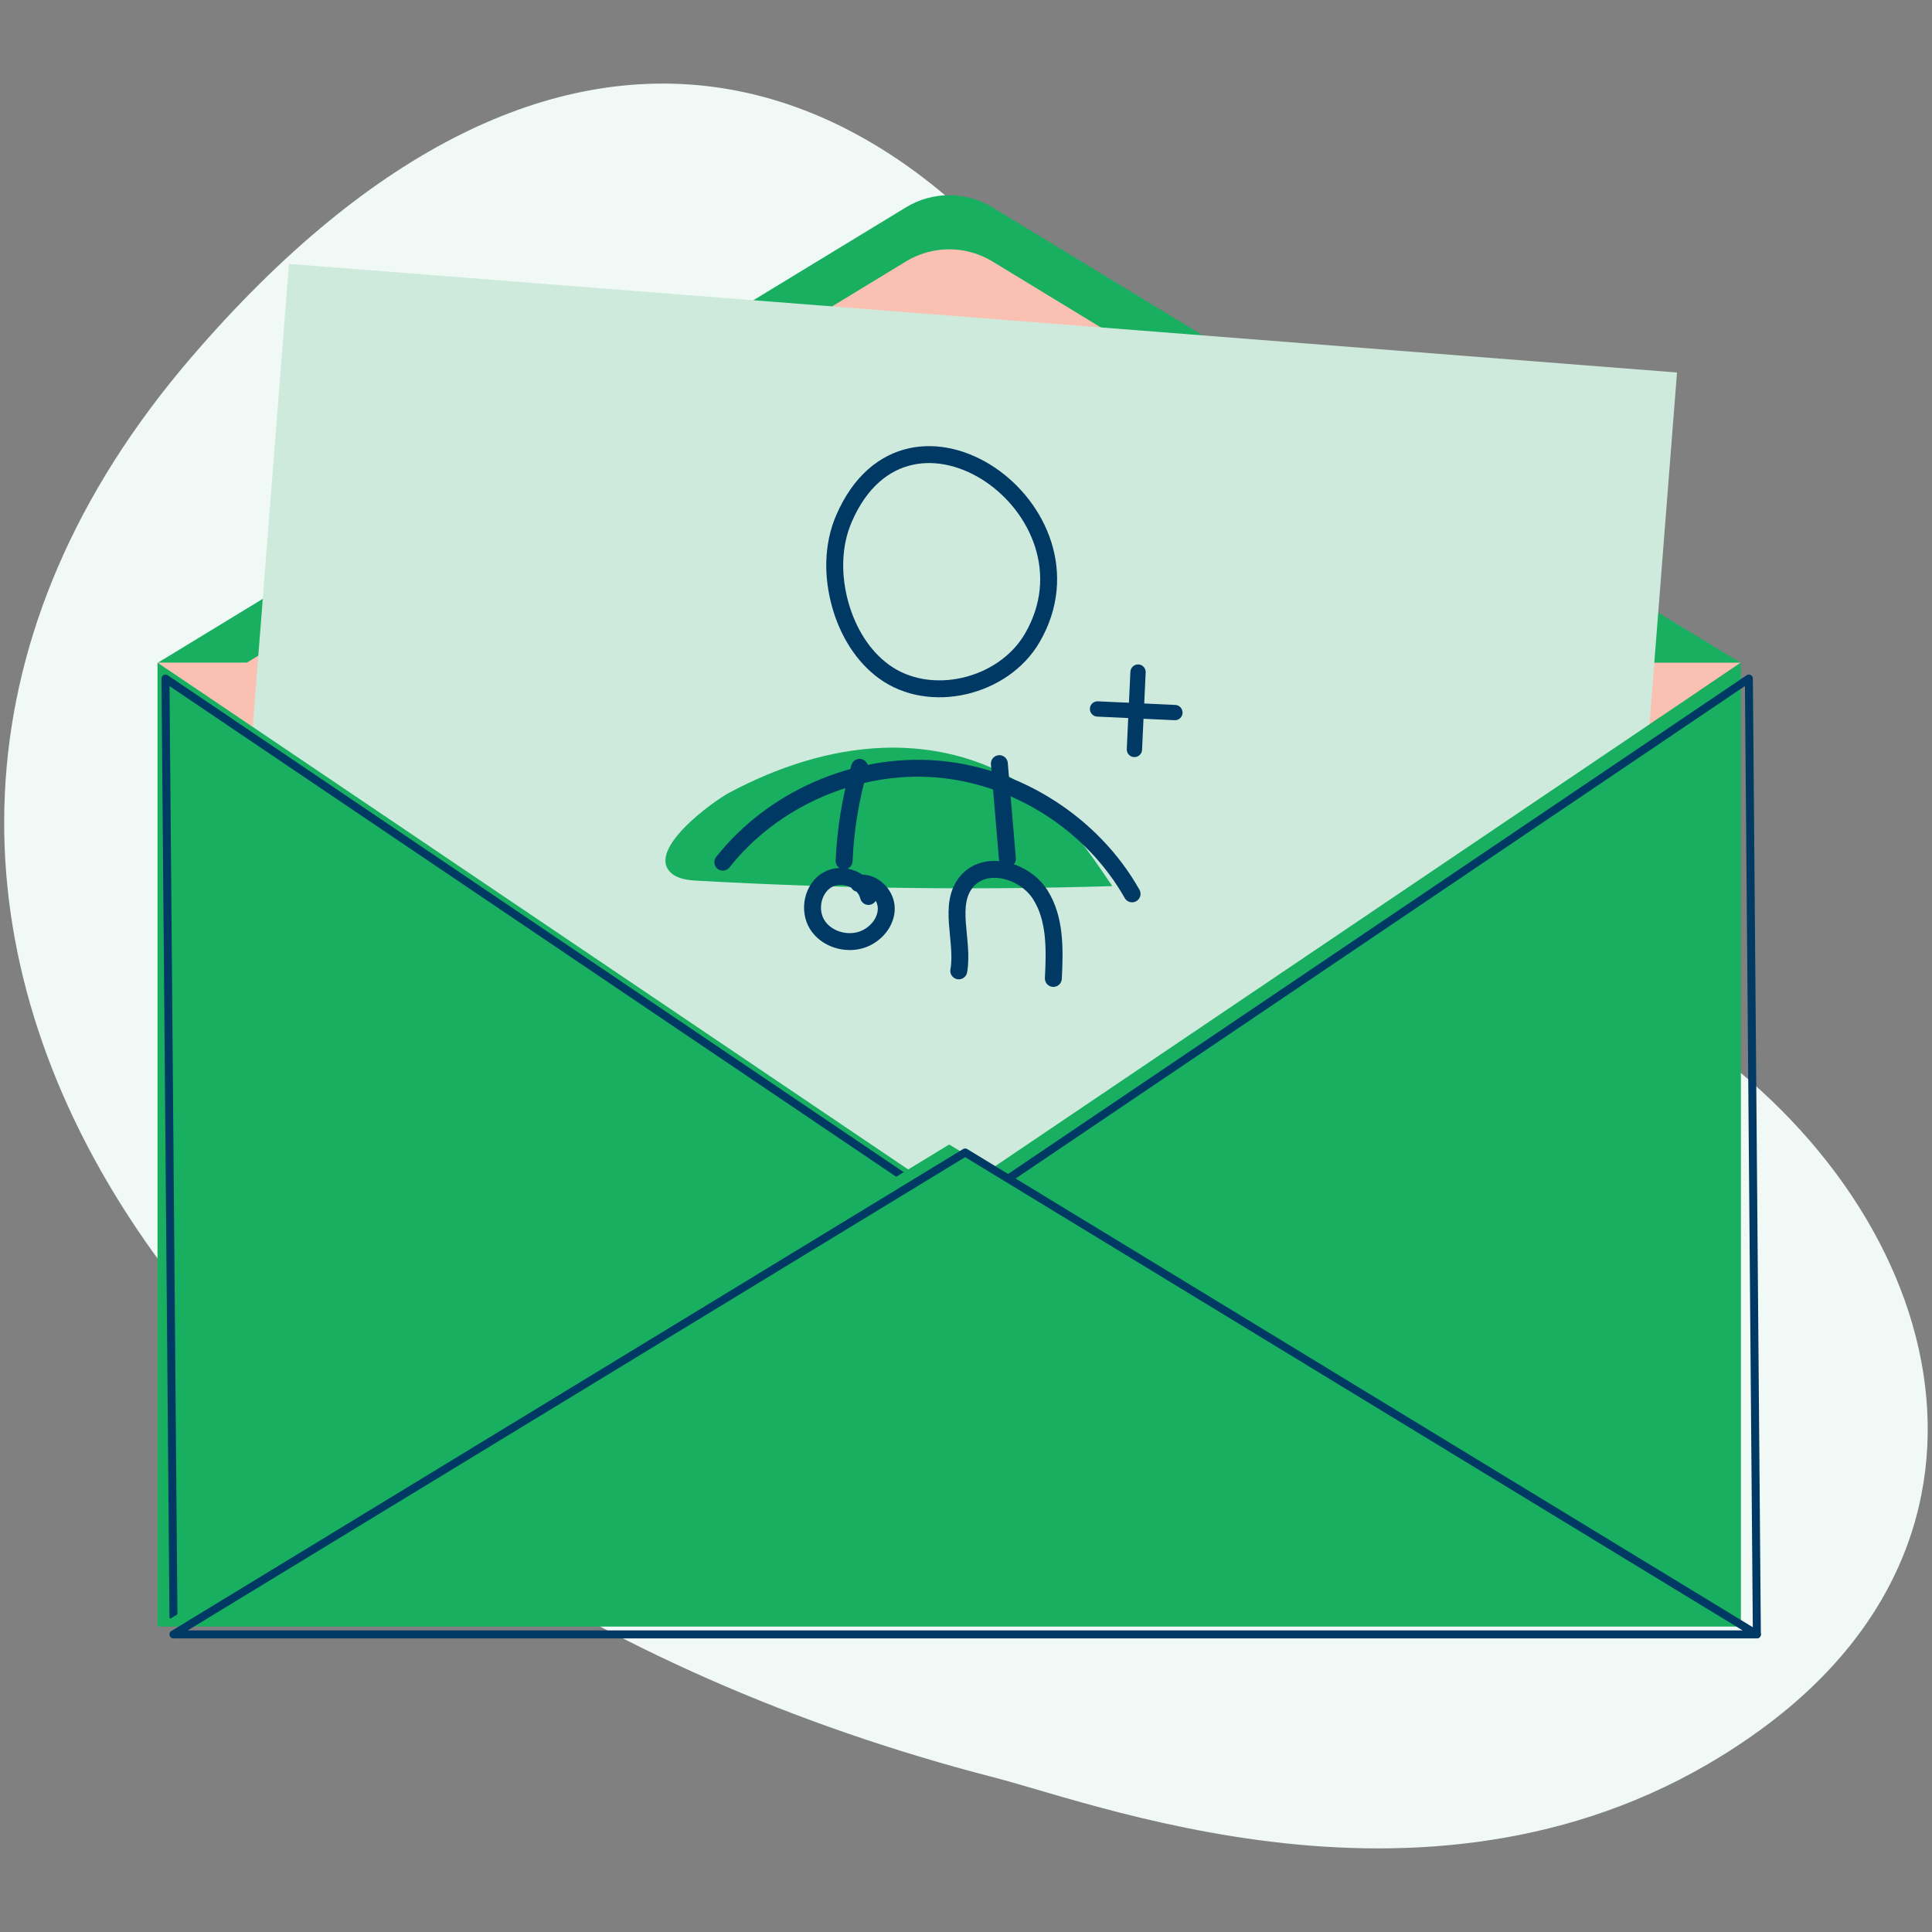
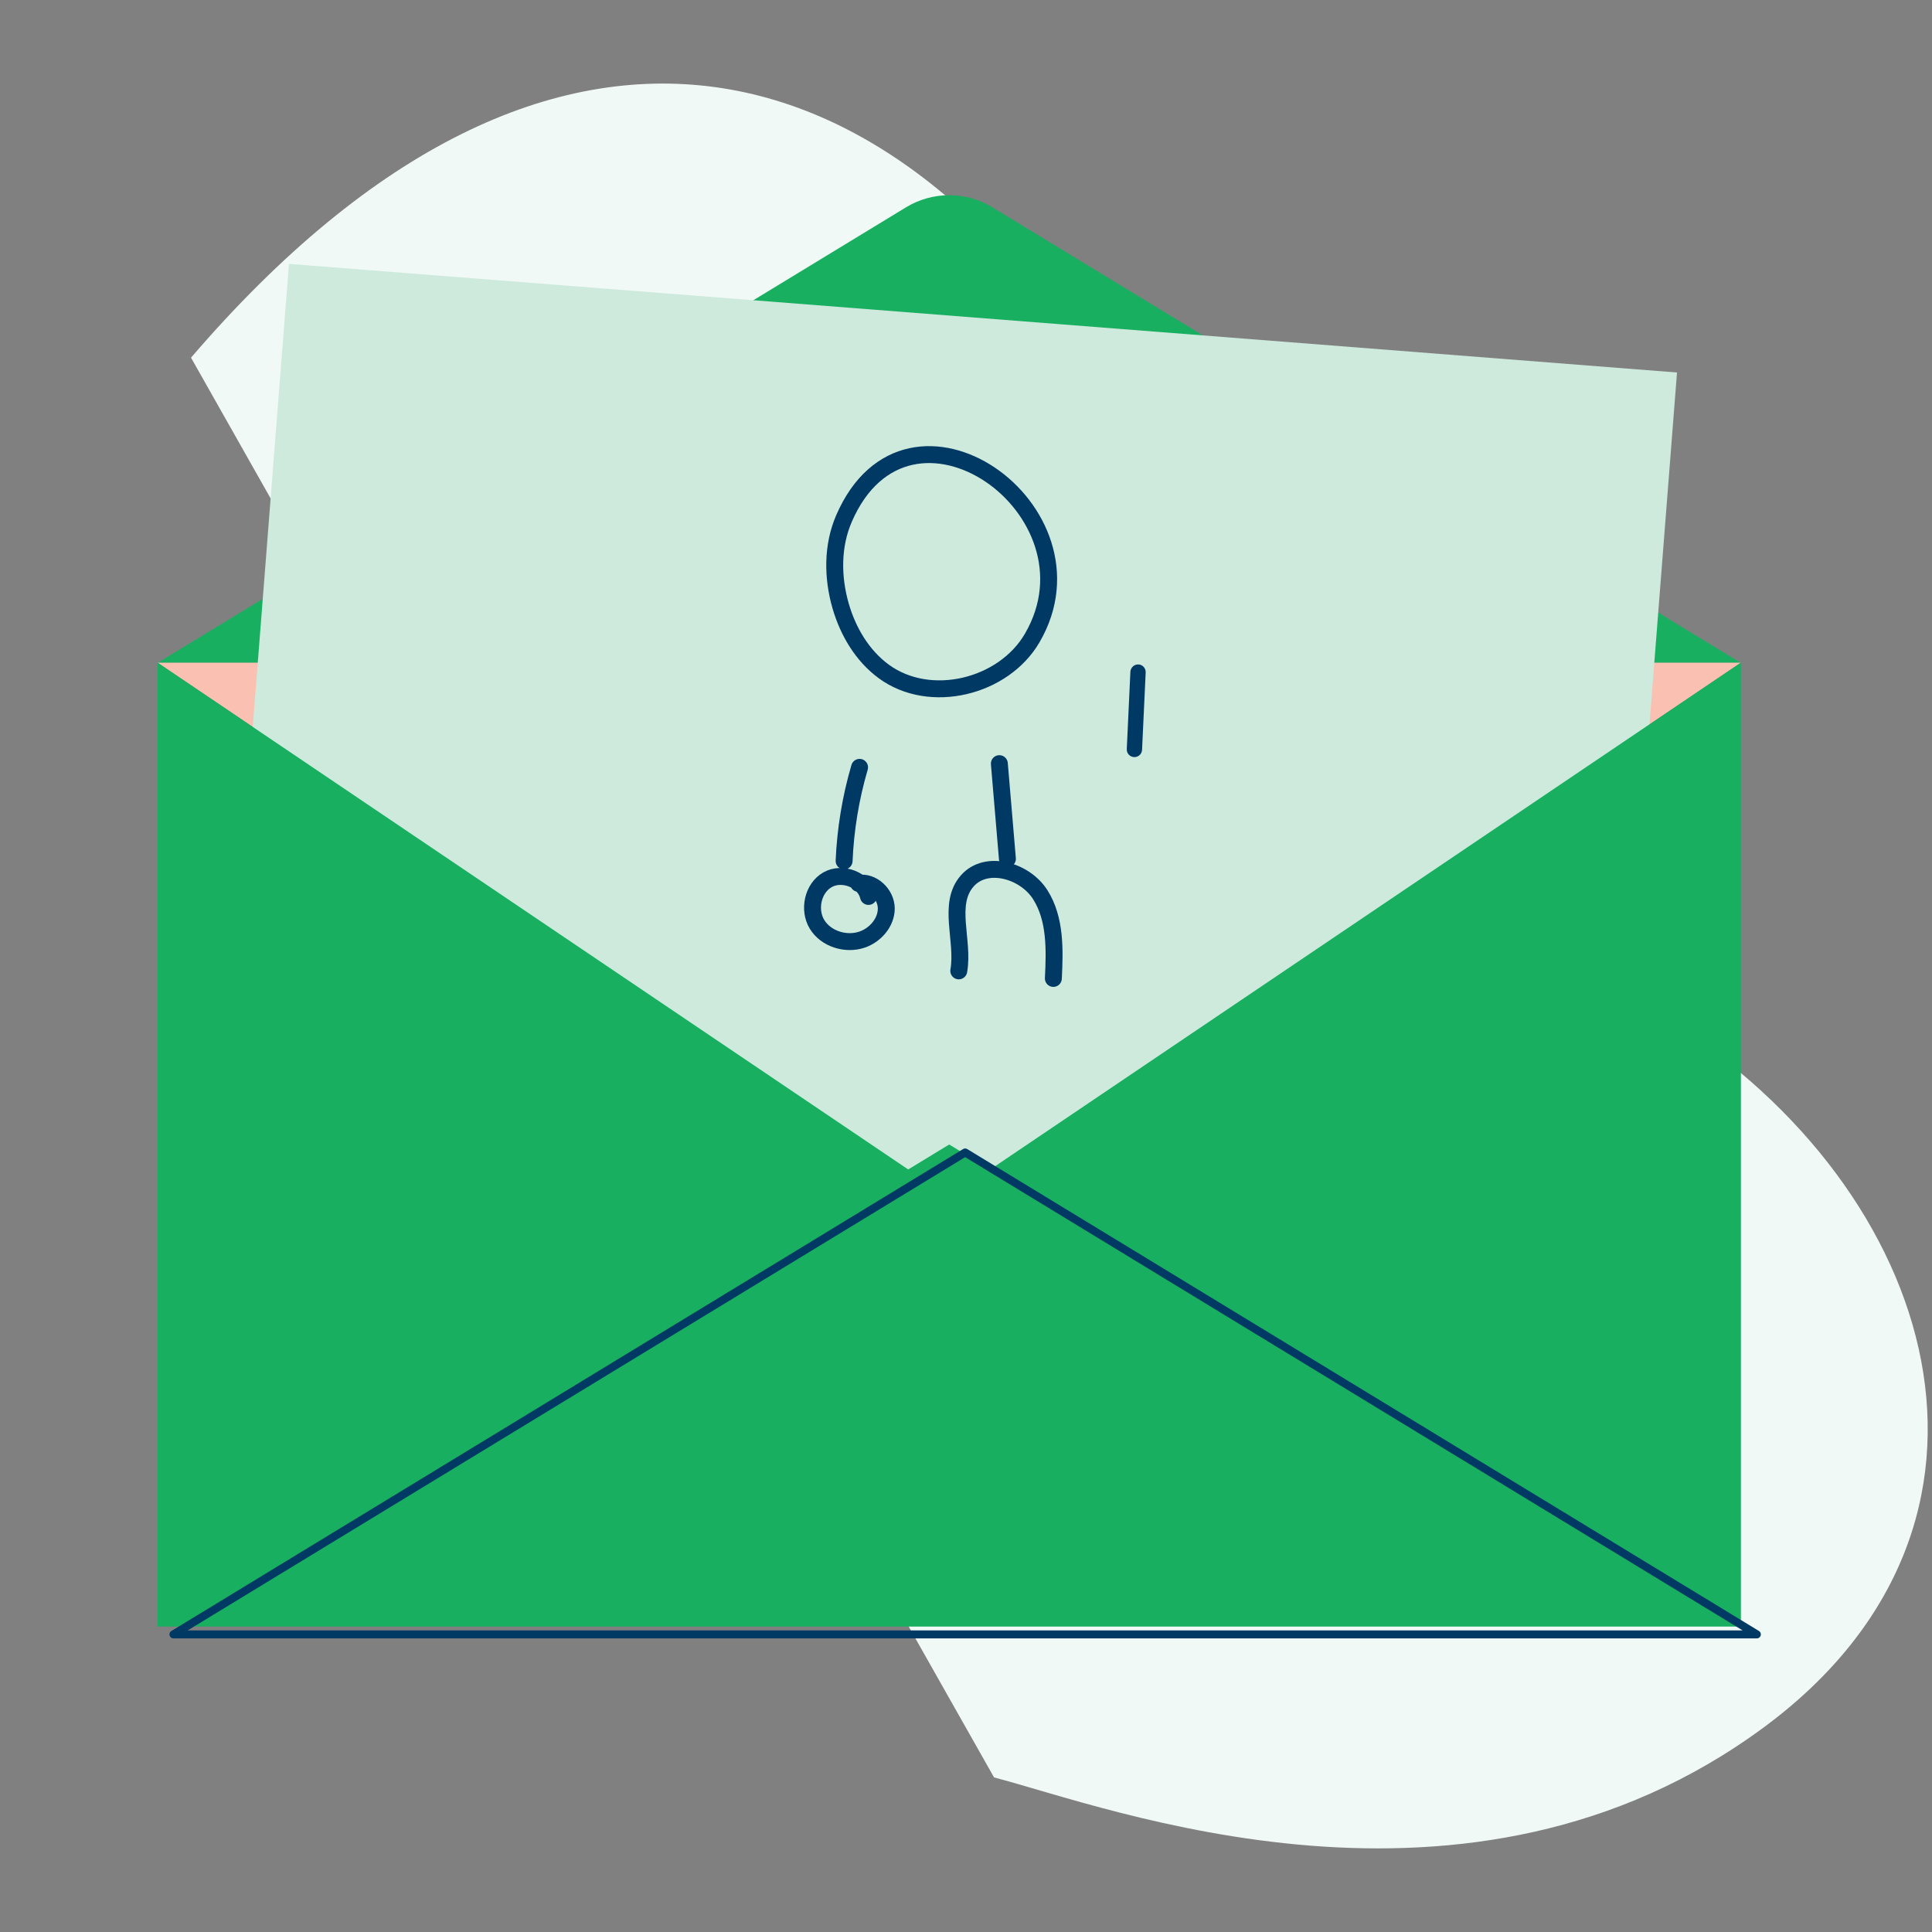
<svg xmlns="http://www.w3.org/2000/svg" version="1.1" x="0px" y="0px" viewBox="0 0 230 230" style="enable-background:new 0 0 230 230;" xml:space="preserve">
  <rect x="0" y="0" width="230" height="230" fill="#808080" stroke="none" />
  <style type="text/css">
	.st0{fill:#F0F9F5;}
	.st1{fill:#18AF60;}
	.st2{fill:#FFFFFF;}
	.st3{fill:none;stroke:#003963;stroke-width:0.982;stroke-linecap:round;stroke-linejoin:round;stroke-miterlimit:10;}
	.st4{clip-path:url(#SVGID_2_);fill:#2BABE2;}
	.st5{clip-path:url(#SVGID_2_);fill:#09BBCE;}
	.st6{clip-path:url(#SVGID_2_);fill:#12A64F;}
	.st7{clip-path:url(#SVGID_2_);fill:#3CB992;}
	.st8{clip-path:url(#SVGID_4_);fill:#18B36F;}
	.st9{clip-path:url(#SVGID_4_);fill:#245353;}
	.st10{clip-path:url(#SVGID_4_);fill:#12A64F;}
	.st11{clip-path:url(#SVGID_6_);fill:#2BABE2;}
	.st12{clip-path:url(#SVGID_6_);fill:#09BBCE;}
	.st13{clip-path:url(#SVGID_6_);fill:#12A64F;}
	.st14{clip-path:url(#SVGID_6_);fill:#3CB992;}
	.st15{clip-path:url(#SVGID_8_);fill:#18B36F;}
	.st16{clip-path:url(#SVGID_8_);fill:#245353;}
	.st17{clip-path:url(#SVGID_8_);fill:#12A64F;}
	.st18{fill:none;stroke:#003963;stroke-width:0.795;stroke-linecap:round;stroke-linejoin:round;stroke-miterlimit:10;}
	.st19{fill:#F7987D;}
	.st20{fill:none;stroke:#003963;stroke-width:0.795;stroke-miterlimit:10;}
	.st21{opacity:0.15;}
	.st22{fill:#FAC1B3;}
	.st23{fill:#CEEADD;}
	.st24{fill:none;stroke:#003963;stroke-width:0.95;stroke-linecap:round;stroke-linejoin:round;stroke-miterlimit:10;}
	.st25{fill:none;stroke:#003963;stroke-width:2.014;stroke-linecap:round;stroke-linejoin:round;stroke-miterlimit:10;}
	.st26{fill:#003963;}
	.st27{fill:none;stroke:#003963;stroke-width:1.026;stroke-linecap:round;stroke-linejoin:round;stroke-miterlimit:10;}
	.st28{fill:none;stroke:#003963;stroke-width:0.853;stroke-linecap:round;stroke-linejoin:round;stroke-miterlimit:10;}
	.st29{fill:none;stroke:#003963;stroke-width:1.088;stroke-linecap:round;stroke-linejoin:round;stroke-miterlimit:10;}
	.st30{clip-path:url(#SVGID_10_);fill:#18AF60;}
	.st31{fill:none;}
	.st32{fill:none;stroke:#003963;stroke-width:1.02;stroke-linecap:round;stroke-linejoin:round;stroke-miterlimit:10;}
	.st33{fill:none;stroke:#003963;stroke-width:0.919;stroke-linecap:round;stroke-linejoin:round;stroke-miterlimit:10;}
	.st34{fill:none;stroke:#003963;stroke-width:0.997;stroke-miterlimit:10;}
	.st35{fill:none;stroke:#003963;stroke-width:1.196;stroke-linecap:round;stroke-linejoin:round;stroke-miterlimit:10;}
	.st36{fill:none;stroke:#003963;stroke-width:0.996;stroke-linecap:round;stroke-linejoin:round;stroke-miterlimit:10;}
	.st37{fill:none;stroke:#003963;stroke-width:0.998;stroke-linecap:round;stroke-linejoin:round;stroke-miterlimit:10;}
	.st38{fill:#E6F4EE;}
	.st39{fill:none;stroke:#003963;stroke-width:1.219;stroke-linecap:round;stroke-linejoin:round;stroke-miterlimit:10;}
	.st40{fill:#9CD5BA;}
	.st41{fill:#003963;stroke:#003963;stroke-width:0.336;stroke-miterlimit:10;}
	.st42{fill:none;stroke:#003963;stroke-width:1.198;stroke-linecap:round;stroke-linejoin:round;stroke-miterlimit:10;}
	.st43{fill:none;stroke:#003963;stroke-width:1.034;stroke-miterlimit:10;}
	.st44{fill:#FFFFFF;stroke:#003963;stroke-width:0.998;stroke-linecap:round;stroke-linejoin:round;stroke-miterlimit:10;}
	.st45{fill:none;stroke:#003963;stroke-width:0.854;stroke-linecap:round;stroke-linejoin:round;stroke-miterlimit:10;}
	.st46{clip-path:url(#SVGID_12_);fill:#18AF60;}
	.st47{fill:none;stroke:#003963;stroke-width:0.484;stroke-linecap:round;stroke-linejoin:round;stroke-miterlimit:10;}
	.st48{fill:none;stroke:#003963;stroke-width:1.032;stroke-miterlimit:10;}
</style>
  <g id="Layer_1">
    <g>
-       <path class="st0" d="M118.34,211.6c13.5,3.48,56.28,20.16,91.66-5.98c32.87-24.29,20.87-63.92-11.5-84.25s-39.94-28.07-63.7-70.13    C108.41,4.52,66.26-8.11,22.74,42.58C-32.93,107.42,22.19,186.8,118.34,211.6" />
+       <path class="st0" d="M118.34,211.6c13.5,3.48,56.28,20.16,91.66-5.98c32.87-24.29,20.87-63.92-11.5-84.25s-39.94-28.07-63.7-70.13    C108.41,4.52,66.26-8.11,22.74,42.58" />
      <path class="st21" d="M200.39,90.21l1.26-0.85h0L200.39,90.21L200.39,90.21z M211.19,82.92l-4.99,3.37l0,0L211.19,82.92    L211.19,82.92z M22.81,82.92L22.81,82.92l4.99,3.37l0,0L22.81,82.92z M32.34,89.36l1.77,1.19v0L32.34,89.36L32.34,89.36z" />
      <path class="st1" d="M118.14,24.68l89.11,54.24H18.75l89.11-54.24C111.02,22.76,114.98,22.76,118.14,24.68z" />
-       <path class="st22" d="M118.14,31.12l89.11,54.24H18.75l89.11-54.24C111.02,29.2,114.98,29.2,118.14,31.12z" />
      <path class="st22" d="M207.25,78.89l-5.04,3.41l-4.55,3.07l-1.26,0.85l-77.33,52.21l-1.37,0.93c-2.84,1.91-6.56,1.91-9.39,0    l-1.37-0.93L30.12,86.56v0l-1.77-1.2h0l-4.55-3.07l-5.04-3.4v0H207.25z" />
      <rect x="61.11" y="6.77" transform="matrix(0.078 -0.997 0.997 0.078 14.79 195.285)" class="st23" width="103.78" height="165.74" />
      <path class="st1" d="M117.7,139.35c-2.84,1.92-6.55,1.92-9.39,0L18.75,78.88v114.74h188.5V78.88L117.7,139.35z" />
-       <path class="st24" d="M209.15,194.57L208.2,80.78l-89.55,60.47c-2.84,1.92-6.55,1.92-9.39,0L19.7,80.78l0.95,111.68" />
      <polygon class="st1" points="113,136.25 18.75,193.62 207.25,193.62   " />
      <polygon class="st24" points="114.9,137.2 20.65,194.57 209.15,194.57   " />
      <g>
-         <path class="st1" d="M86.85,94.35c5.68-3.02,11.95-5.11,18.38-5.33c6.43-0.22,13.03,1.54,18.07,5.55     c3.73,2.96,6.45,6.97,9.11,10.92c-16.44,0.5-32.9,0.28-49.31-0.64c-1.16-0.06-2.42-0.18-3.26-0.98     C76.95,101.11,84.94,95.36,86.85,94.35z" />
        <path class="st25" d="M100.47,61.74c-1.4,3.24-1.38,6.98-0.4,10.38c0.88,3.05,2.58,5.94,5.15,7.82c5.49,4.02,14.25,1.89,17.67-4     C131.72,60.75,108.14,44.02,100.47,61.74z" />
-         <path class="st25" d="M86.05,102.64c5.96-7.54,15.79-11.84,25.37-11.1s18.63,6.51,23.35,14.87" />
        <path class="st25" d="M114.14,115.58c0.64-3.62-1.42-7.95,1.01-10.71c2.26-2.57,6.86-1.25,8.69,1.64s1.73,6.55,1.56,9.97" />
        <path class="st25" d="M103.39,106.72c-0.47-1.98-3.11-2.99-4.87-1.99c-1.77,1.01-2.31,3.59-1.25,5.32     c1.06,1.73,3.42,2.46,5.35,1.81c1.59-0.54,2.9-2.05,2.89-3.73c-0.02-1.68-1.64-3.26-3.3-2.96" />
        <path class="st25" d="M119.93,102.24c-0.32-3.78-0.64-7.55-0.96-11.33" />
        <path class="st25" d="M100.49,102.49c0.16-3.77,0.78-7.52,1.84-11.14" />
        <path class="st26" d="M134.57,79.97l-0.43,9.21c-0.02,0.5,0.36,0.93,0.87,0.95c0.5,0.02,0.93-0.36,0.95-0.87l0.43-9.21     c0.02-0.5-0.36-0.93-0.87-0.95C135.02,79.08,134.6,79.47,134.57,79.97" />
-         <path class="st26" d="M130.62,85.31l9.21,0.43c0.5,0.02,0.93-0.36,0.95-0.87c0.02-0.5-0.36-0.93-0.87-0.95l-9.21-0.43     c-0.5-0.02-0.93,0.36-0.95,0.87C129.73,84.86,130.12,85.29,130.62,85.31" />
      </g>
    </g>
  </g>
  <g id="Layer_2">
</g>
</svg>